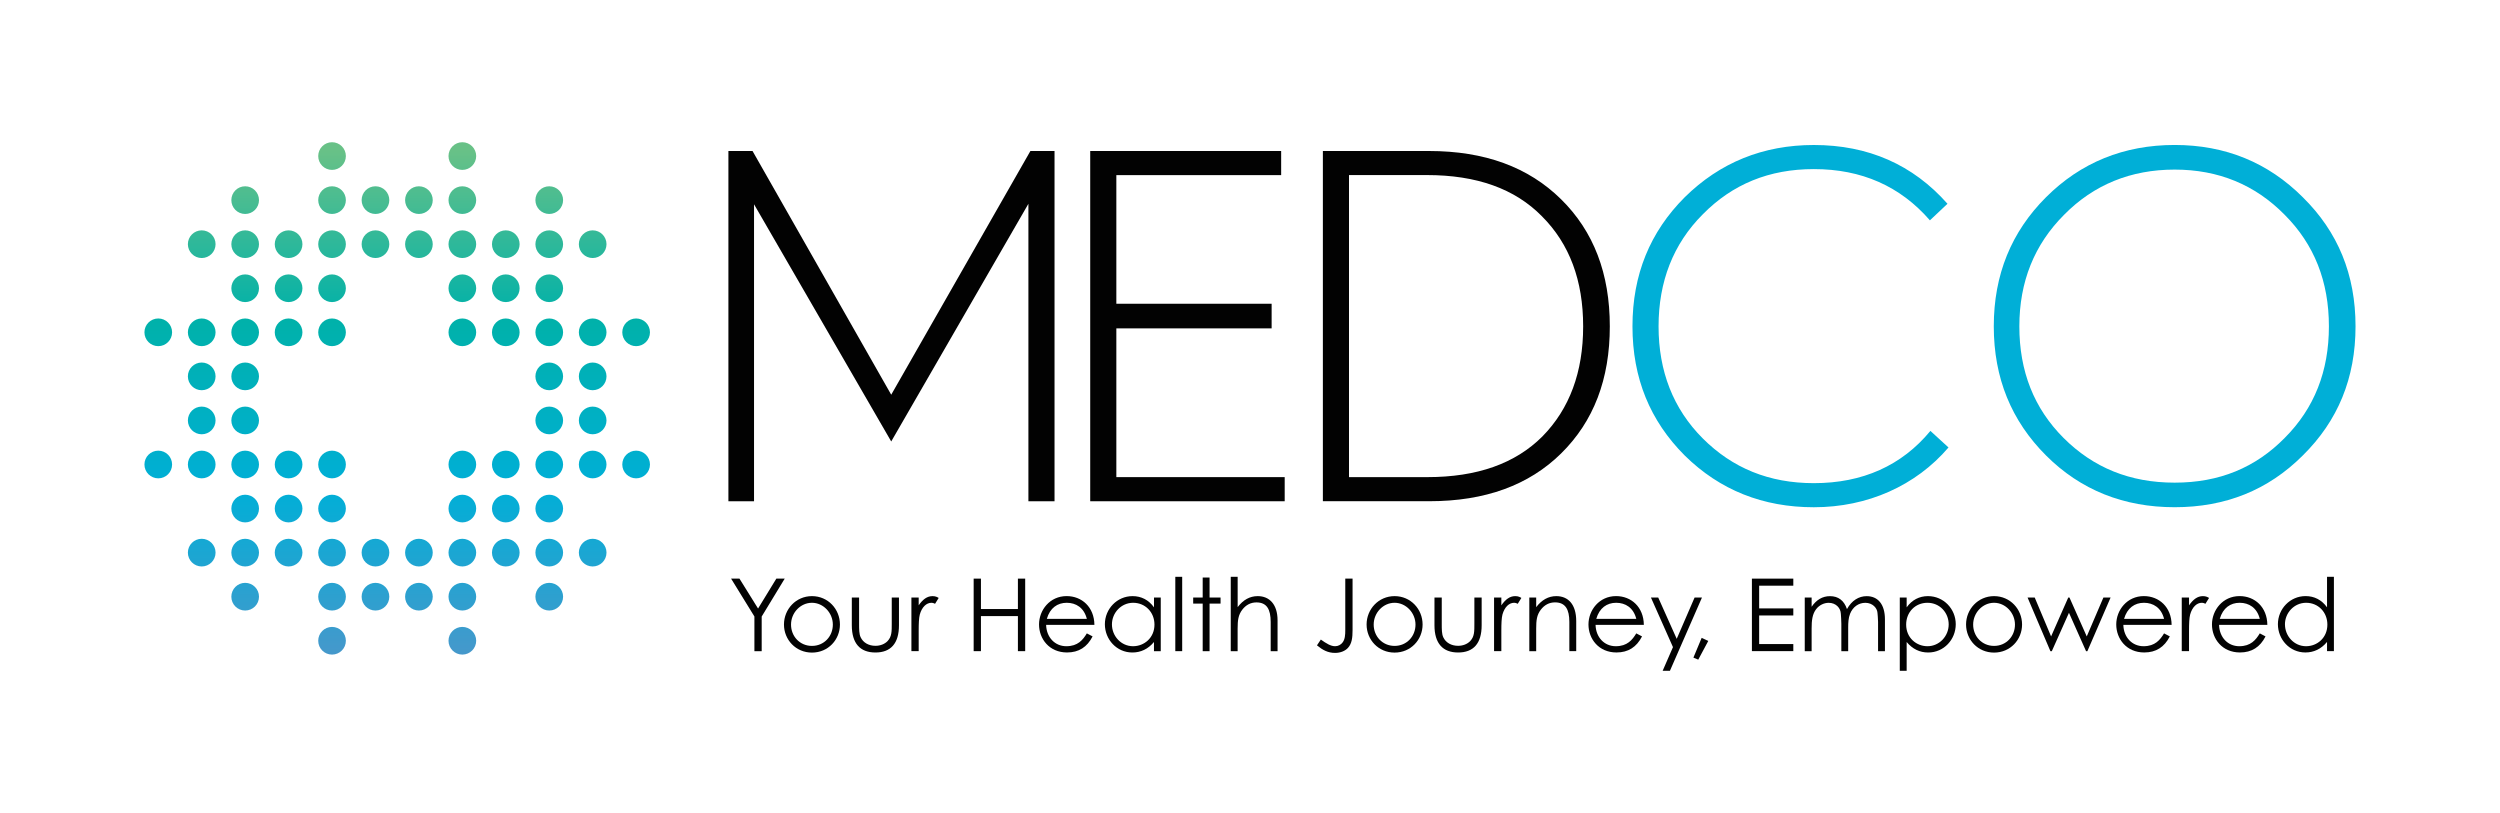
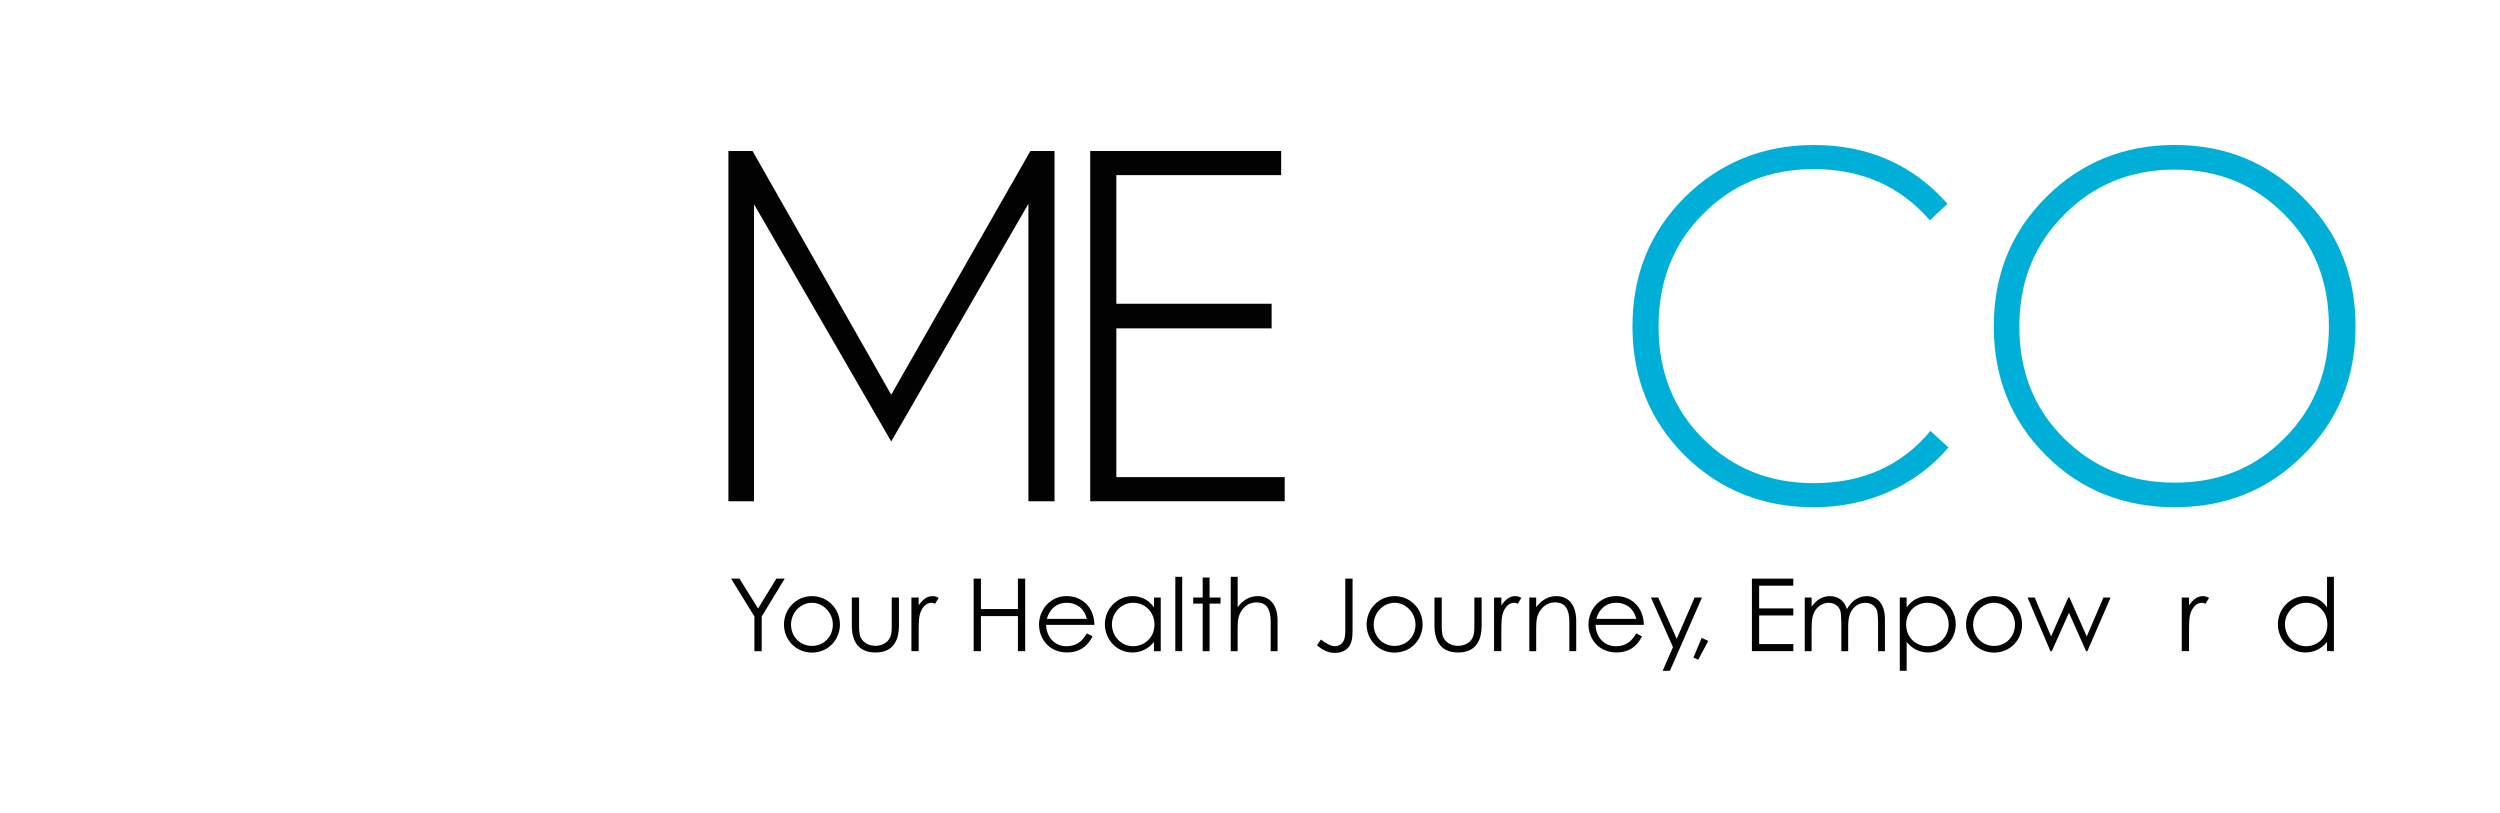
<svg xmlns="http://www.w3.org/2000/svg" id="Layer_1" data-name="Layer 1" viewBox="0 0 800 260.16">
  <defs>
    <style>      .cls-1 {        fill: #00afd7;      }      .cls-1, .cls-2, .cls-3 {        stroke-width: 0px;      }      .cls-2 {        fill: #020202;      }      .cls-3 {        fill: url(#New_Gradient_Swatch_1);        fill-rule: evenodd;      }    </style>
    <linearGradient id="New_Gradient_Swatch_1" data-name="New Gradient Swatch 1" x1="127.11" y1="209.96" x2="127.11" y2="48.2" gradientUnits="userSpaceOnUse">
      <stop offset="0" stop-color="#4698cb" />
      <stop offset=".33" stop-color="#00afd7" />
      <stop offset=".67" stop-color="#00b1a9" />
      <stop offset="1" stop-color="#68c187" />
    </linearGradient>
  </defs>
  <g>
    <path class="cls-2" d="M233.09,160.4V48.32h7.72l44.38,77.99,44.54-77.99h7.72v112.08h-8.36v-95.19l-43.9,76.06-43.9-75.9v95.03h-8.2Z" />
    <path class="cls-2" d="M348.87,160.4V48.32h61.1v7.72h-52.74v41.16h49.69v7.88h-49.69v47.6h53.87v7.72h-62.23Z" />
-     <path class="cls-2" d="M423.32,160.4V48.32h33.93c17.85,0,31.84,5.14,42.29,15.44,10.45,10.29,15.6,23.8,15.6,40.68s-5.15,30.39-15.6,40.68c-10.29,10.13-24.28,15.27-42.13,15.27h-34.09ZM431.68,152.68h25.08c15.92,0,28.14-4.34,36.82-13.03,8.68-8.84,13.03-20.58,13.03-35.22s-4.34-26.37-13.19-35.22c-8.68-8.84-20.9-13.19-36.82-13.19h-24.92v96.64Z" />
    <path class="cls-1" d="M623.2,65.2l-5.63,5.31c-9.49-10.94-21.87-16.4-37.14-16.4-14.31,0-26.05,4.82-35.54,14.47-9.49,9.49-14.15,21.55-14.15,35.86s4.66,26.37,14.15,35.86c9.49,9.49,21.22,14.31,35.54,14.31,15.6,0,28.14-5.63,37.3-16.72l5.79,5.3c-10.45,12.22-25.89,19.13-43.09,19.13-16.24,0-30.07-5.47-41.32-16.56-11.1-11.1-16.72-24.76-16.72-41.32s5.63-30.23,16.72-41.32c11.25-11.1,25.08-16.72,41.32-16.72,17.37,0,31.68,6.27,42.77,18.81Z" />
    <path class="cls-1" d="M736.89,63.11c11.26,11.09,16.88,24.76,16.88,41.32s-5.63,30.23-16.88,41.32c-11.1,11.1-24.76,16.56-41,16.56s-30.07-5.47-41.16-16.56-16.72-24.76-16.72-41.32,5.63-30.23,16.72-41.32c11.1-11.1,24.92-16.72,41.16-16.72s29.91,5.63,41,16.72ZM731.1,140.14c9.49-9.49,14.15-21.38,14.15-35.7s-4.67-26.21-14.15-35.7c-9.49-9.65-21.23-14.47-35.22-14.47s-25.89,4.82-35.38,14.47c-9.49,9.49-14.31,21.38-14.31,35.7s4.66,26.21,14.15,35.7c9.49,9.49,21.22,14.31,35.54,14.31s25.89-4.82,35.22-14.31Z" />
  </g>
  <g>
    <path class="cls-2" d="M241.42,197.29l-7.47-12.13h2.68l5.95,9.57,5.85-9.57h2.68l-7.37,12.13v11.09h-2.33v-11.09Z" />
    <path class="cls-2" d="M268.78,199.84c0,4.88-3.78,8.99-8.95,8.99s-8.96-4.11-8.96-8.99,3.81-9.08,8.96-9.08,8.95,4.17,8.95,9.08ZM253.13,199.87c0,3.75,2.81,6.82,6.69,6.82s6.69-3.07,6.69-6.82-3.04-6.98-6.69-6.98-6.69,3.17-6.69,6.98Z" />
    <path class="cls-2" d="M285.34,191.21h2.33v8.89c0,5.79-2.62,8.7-7.53,8.7s-7.56-2.91-7.56-8.7v-8.89h2.33v8.37c0,1.81,0,3.3.49,4.33.81,1.75,2.59,2.75,4.75,2.75,1.58,0,2.97-.58,3.88-1.52,1.36-1.46,1.33-3.1,1.33-5.56v-8.37Z" />
    <path class="cls-2" d="M293.98,193.7c1.29-1.87,2.68-2.94,4.43-2.94,1,0,1.52.32,1.97.58l-1.16,1.87c-.26-.13-.68-.32-1.16-.32-1.62,0-3.07,1.39-3.72,3.75-.29,1.1-.36,2.88-.36,5.2v6.53h-2.33v-17.17h2.33v2.49Z" />
    <path class="cls-2" d="M311.57,185.16h2.33v9.73h11.83v-9.73h2.33v23.21h-2.33v-11.22h-11.83v11.22h-2.33v-23.21Z" />
    <path class="cls-2" d="M334.76,199.97c.1,3.94,2.78,6.82,6.47,6.82s5.3-2.04,6.56-4.11l1.84.97c-1.75,3.43-4.43,5.14-8.18,5.14-5.69,0-8.96-4.36-8.96-8.96s3.46-9.08,8.83-9.08c4.88,0,8.83,3.52,8.89,9.21h-15.45ZM347.79,198.03c-.91-3.56-3.46-5.14-6.43-5.14s-5.37,1.65-6.37,5.14h12.8Z" />
    <path class="cls-2" d="M369.27,191.21h2.17v17.17h-2.17v-2.94c-1.88,2.26-4.24,3.36-6.92,3.36-5.01,0-8.79-4.17-8.79-9.05s3.88-8.99,8.86-8.99c2.78,0,5.14,1.2,6.86,3.59v-3.14ZM355.82,199.81c0,3.72,2.91,6.98,6.76,6.98,3.52,0,6.85-2.65,6.85-6.92,0-3.98-2.97-6.98-6.82-6.98s-6.79,3.23-6.79,6.92Z" />
    <path class="cls-2" d="M376.1,184.58h2.2v23.79h-2.2v-23.79Z" />
    <path class="cls-2" d="M384.86,184.81h2.2v6.4h3.52v1.94h-3.52v15.23h-2.2v-15.23h-3.04v-1.94h3.04v-6.4Z" />
    <path class="cls-2" d="M393.85,184.58h2.2v9.7c1.78-2.33,3.88-3.52,6.43-3.52,3.72,0,6.34,2.62,6.34,7.76v9.86h-2.2v-9.34c0-4.04-1.23-6.27-4.56-6.27-1.84,0-3.36.81-4.53,2.33-1.26,1.65-1.49,3.33-1.49,6.08v7.21h-2.2v-23.79Z" />
    <path class="cls-2" d="M422.67,204.66c1.71,1.23,3.17,2.13,4.56,2.13.97,0,1.84-.45,2.42-1.23.74-1,.84-2.33.84-3.98v-16.42h2.33v16.49c0,2.42-.23,4.3-1.46,5.66-.94,1.03-2.46,1.62-4.14,1.62-2.3,0-4.01-.94-5.79-2.42l1.23-1.84Z" />
    <path class="cls-2" d="M455.23,199.84c0,4.88-3.78,8.99-8.96,8.99s-8.96-4.11-8.96-8.99,3.81-9.08,8.96-9.08,8.96,4.17,8.96,9.08ZM439.58,199.87c0,3.75,2.81,6.82,6.69,6.82s6.69-3.07,6.69-6.82-3.04-6.98-6.69-6.98-6.69,3.17-6.69,6.98Z" />
    <path class="cls-2" d="M471.8,191.21h2.33v8.89c0,5.79-2.62,8.7-7.53,8.7s-7.57-2.91-7.57-8.7v-8.89h2.33v8.37c0,1.81,0,3.3.48,4.33.81,1.75,2.59,2.75,4.75,2.75,1.58,0,2.97-.58,3.88-1.52,1.36-1.46,1.33-3.1,1.33-5.56v-8.37Z" />
    <path class="cls-2" d="M480.44,193.7c1.29-1.87,2.68-2.94,4.43-2.94,1,0,1.52.32,1.97.58l-1.16,1.87c-.26-.13-.68-.32-1.17-.32-1.62,0-3.07,1.39-3.72,3.75-.29,1.1-.36,2.88-.36,5.2v6.53h-2.33v-17.17h2.33v2.49Z" />
    <path class="cls-2" d="M491.59,194.28c1.78-2.33,3.91-3.52,6.43-3.52,3.75,0,6.37,2.58,6.37,7.98v9.63h-2.2v-9.34c0-4.04-1.26-6.27-4.59-6.27-1.84,0-3.36.81-4.53,2.33-1.29,1.68-1.49,3.36-1.49,6.08v7.21h-2.2v-17.17h2.2v3.07Z" />
    <path class="cls-2" d="M510.58,199.97c.1,3.94,2.78,6.82,6.47,6.82s5.3-2.04,6.56-4.11l1.84.97c-1.75,3.43-4.43,5.14-8.18,5.14-5.69,0-8.96-4.36-8.96-8.96s3.46-9.08,8.83-9.08c4.88,0,8.83,3.52,8.89,9.21h-15.45ZM523.61,198.03c-.9-3.56-3.46-5.14-6.43-5.14s-5.36,1.65-6.37,5.14h12.8Z" />
    <path class="cls-2" d="M528.3,191.21h2.33l5.92,13.22,5.72-13.22h2.36l-10.25,23.44h-2.33l3.3-7.57-7.05-15.87Z" />
    <path class="cls-2" d="M544.54,204.11l2.1,1-3.2,5.98-1.55-.65,2.65-6.34Z" />
    <path class="cls-2" d="M560.61,185.16h13.25v2.26h-10.93v7.27h10.93v2.26h-10.93v9.15h10.93v2.26h-13.25v-23.21Z" />
    <path class="cls-2" d="M591.43,208.38h-2.2v-8.79c0-1.33-.13-2.43-.16-3.2-.09-1.88-1.62-3.49-3.88-3.49-1.52,0-3.04.75-4.01,2.01-1.23,1.58-1.46,3.62-1.46,6.21v7.27h-2.2v-17.17h2.2v2.94c1.52-2.2,3.43-3.39,5.88-3.39,2.62,0,4.5,1.36,5.43,4.14,1.52-2.75,3.78-4.14,6.3-4.14,3.56,0,5.85,2.55,5.85,7.43v10.19h-2.2v-9.38c0-1.26-.16-2.26-.19-2.91-.1-1.52-1.55-3.2-3.88-3.2-2.14,0-4.01,1.3-4.88,3.49-.55,1.39-.61,2.91-.61,4.49v7.5Z" />
    <path class="cls-2" d="M610.13,194.35c1.71-2.39,4.07-3.59,6.82-3.59,5.01,0,8.89,4.1,8.89,8.99s-3.78,9.05-8.82,9.05c-2.69,0-5.01-1.1-6.89-3.36v9.22h-2.2v-23.44h2.2v3.14ZM609.97,199.87c0,4.27,3.3,6.92,6.82,6.92,3.81,0,6.79-3.23,6.79-6.98s-2.85-6.92-6.79-6.92-6.82,3.01-6.82,6.98Z" />
    <path class="cls-2" d="M647.06,199.84c0,4.88-3.78,8.99-8.96,8.99s-8.96-4.11-8.96-8.99,3.82-9.08,8.96-9.08,8.96,4.17,8.96,9.08ZM631.41,199.87c0,3.75,2.81,6.82,6.69,6.82s6.69-3.07,6.69-6.82-3.04-6.98-6.69-6.98-6.69,3.17-6.69,6.98Z" />
    <path class="cls-2" d="M648.81,191.21h2.3l5.24,12.45,5.49-12.45h.39l5.53,12.45,5.33-12.45h2.3l-7.43,17.17h-.42l-5.47-12.29-5.49,12.29h-.45l-7.31-17.17Z" />
-     <path class="cls-2" d="M679.47,199.97c.1,3.94,2.78,6.82,6.47,6.82s5.3-2.04,6.56-4.11l1.84.97c-1.75,3.43-4.43,5.14-8.18,5.14-5.69,0-8.96-4.36-8.96-8.96s3.46-9.08,8.83-9.08c4.88,0,8.83,3.52,8.89,9.21h-15.45ZM692.5,198.03c-.9-3.56-3.46-5.14-6.43-5.14s-5.36,1.65-6.37,5.14h12.8Z" />
    <path class="cls-2" d="M700.5,193.7c1.29-1.87,2.68-2.94,4.43-2.94,1,0,1.52.32,1.97.58l-1.16,1.87c-.26-.13-.68-.32-1.17-.32-1.62,0-3.07,1.39-3.72,3.75-.29,1.1-.36,2.88-.36,5.2v6.53h-2.33v-17.17h2.33v2.49Z" />
-     <path class="cls-2" d="M710.1,199.97c.1,3.94,2.78,6.82,6.47,6.82s5.3-2.04,6.56-4.11l1.84.97c-1.75,3.43-4.43,5.14-8.18,5.14-5.69,0-8.96-4.36-8.96-8.96s3.46-9.08,8.83-9.08c4.88,0,8.83,3.52,8.89,9.21h-15.45ZM723.13,198.03c-.9-3.56-3.46-5.14-6.43-5.14s-5.36,1.65-6.37,5.14h12.8Z" />
    <path class="cls-2" d="M744.64,205.43c-1.88,2.26-4.24,3.36-6.92,3.36-5.01,0-8.79-4.17-8.79-9.05s3.88-8.99,8.86-8.99c2.78,0,5.14,1.2,6.86,3.59v-9.76h2.2v23.79h-2.2v-2.94ZM731.19,199.81c0,3.72,2.91,6.98,6.75,6.98,3.52,0,6.82-2.65,6.82-6.92,0-3.98-2.94-6.98-6.79-6.98s-6.79,3.23-6.79,6.92Z" />
  </g>
-   <path class="cls-3" d="M64.55,73.71c2.44,0,4.43,1.98,4.43,4.43s-1.99,4.43-4.43,4.43-4.43-1.98-4.43-4.43,1.98-4.43,4.43-4.43M64.55,101.91c2.44,0,4.43,1.98,4.43,4.43s-1.99,4.43-4.43,4.43-4.43-1.98-4.43-4.43,1.98-4.43,4.43-4.43ZM64.55,116.01c2.44,0,4.43,1.98,4.43,4.43s-1.99,4.43-4.43,4.43-4.43-1.98-4.43-4.43,1.98-4.43,4.43-4.43ZM64.55,130.11c2.44,0,4.43,1.98,4.43,4.43s-1.99,4.43-4.43,4.43-4.43-1.98-4.43-4.43,1.98-4.43,4.43-4.43ZM64.55,144.21c2.44,0,4.43,1.98,4.43,4.43s-1.99,4.43-4.43,4.43-4.43-1.98-4.43-4.43,1.98-4.43,4.43-4.43ZM64.55,172.41c2.44,0,4.43,1.98,4.43,4.43s-1.99,4.43-4.43,4.43-4.43-1.98-4.43-4.43,1.98-4.43,4.43-4.43ZM78.45,59.61c2.45,0,4.43,1.98,4.43,4.43s-1.98,4.43-4.43,4.43-4.42-1.98-4.42-4.43,1.98-4.43,4.42-4.43ZM78.45,73.71c2.45,0,4.43,1.98,4.43,4.43s-1.98,4.43-4.43,4.43-4.42-1.98-4.42-4.43,1.98-4.43,4.42-4.43ZM78.45,87.81c2.45,0,4.43,1.98,4.43,4.43s-1.98,4.43-4.43,4.43-4.42-1.98-4.42-4.43,1.98-4.43,4.42-4.43ZM78.45,101.91c2.45,0,4.43,1.98,4.43,4.43s-1.98,4.43-4.43,4.43-4.42-1.98-4.42-4.43,1.98-4.43,4.42-4.43ZM78.45,116.01c2.45,0,4.43,1.98,4.43,4.43s-1.98,4.43-4.43,4.43-4.42-1.98-4.42-4.43,1.98-4.43,4.42-4.43ZM78.45,130.11c2.45,0,4.43,1.98,4.43,4.43s-1.98,4.43-4.43,4.43-4.42-1.98-4.42-4.43,1.98-4.43,4.42-4.43ZM78.45,144.21c2.45,0,4.43,1.98,4.43,4.43s-1.98,4.43-4.43,4.43-4.42-1.98-4.42-4.43,1.98-4.43,4.42-4.43ZM78.45,158.31c2.45,0,4.43,1.98,4.43,4.43s-1.98,4.43-4.43,4.43-4.42-1.98-4.42-4.43,1.98-4.43,4.42-4.43ZM78.45,172.41c2.45,0,4.43,1.98,4.43,4.43s-1.98,4.43-4.43,4.43-4.42-1.98-4.42-4.43,1.98-4.43,4.42-4.43ZM78.45,186.51c2.45,0,4.43,1.98,4.43,4.43s-1.98,4.43-4.43,4.43-4.42-1.98-4.42-4.43,1.98-4.43,4.42-4.43ZM92.35,73.71c2.44,0,4.43,1.98,4.43,4.43s-1.99,4.43-4.43,4.43-4.43-1.98-4.43-4.43,1.98-4.43,4.43-4.43ZM92.35,87.81c2.44,0,4.43,1.98,4.43,4.43s-1.99,4.43-4.43,4.43-4.43-1.98-4.43-4.43,1.98-4.43,4.43-4.43ZM92.35,101.91c2.44,0,4.43,1.98,4.43,4.43s-1.99,4.43-4.43,4.43-4.43-1.98-4.43-4.43,1.98-4.43,4.43-4.43ZM92.35,144.21c2.44,0,4.43,1.98,4.43,4.43s-1.99,4.43-4.43,4.43-4.43-1.98-4.43-4.43,1.98-4.43,4.43-4.43ZM92.35,158.31c2.44,0,4.43,1.98,4.43,4.43s-1.99,4.43-4.43,4.43-4.43-1.98-4.43-4.43,1.98-4.43,4.43-4.43ZM92.35,172.41c2.44,0,4.43,1.98,4.43,4.43s-1.99,4.43-4.43,4.43-4.43-1.98-4.43-4.43,1.98-4.43,4.43-4.43ZM106.25,45.51c2.45,0,4.43,1.98,4.43,4.43s-1.98,4.43-4.43,4.43-4.42-1.98-4.42-4.43,1.98-4.43,4.42-4.43ZM106.25,59.61c2.45,0,4.43,1.98,4.43,4.43s-1.98,4.43-4.43,4.43-4.42-1.98-4.42-4.43,1.98-4.43,4.42-4.43ZM106.25,73.71c2.45,0,4.43,1.98,4.43,4.43s-1.98,4.43-4.43,4.43-4.42-1.98-4.42-4.43,1.98-4.43,4.42-4.43ZM106.25,87.81c2.45,0,4.43,1.98,4.43,4.43s-1.98,4.43-4.43,4.43-4.42-1.98-4.42-4.43,1.98-4.43,4.42-4.43ZM106.25,101.91c2.45,0,4.43,1.98,4.43,4.43s-1.98,4.43-4.43,4.43-4.42-1.98-4.42-4.43,1.98-4.43,4.42-4.43ZM106.25,144.21c2.45,0,4.43,1.98,4.43,4.43s-1.98,4.43-4.43,4.43-4.42-1.98-4.42-4.43,1.98-4.43,4.42-4.43ZM106.25,158.31c2.45,0,4.43,1.98,4.43,4.43s-1.98,4.43-4.43,4.43-4.42-1.98-4.42-4.43,1.98-4.43,4.42-4.43ZM106.25,172.41c2.45,0,4.43,1.98,4.43,4.43s-1.98,4.43-4.43,4.43-4.42-1.98-4.42-4.43,1.98-4.43,4.42-4.43ZM106.25,186.51c2.45,0,4.43,1.98,4.43,4.43s-1.98,4.43-4.43,4.43-4.42-1.98-4.42-4.43,1.98-4.43,4.42-4.43ZM106.25,200.61c2.45,0,4.43,1.98,4.43,4.43s-1.98,4.43-4.43,4.43-4.42-1.98-4.42-4.43,1.98-4.43,4.42-4.43ZM120.15,59.61c2.45,0,4.43,1.98,4.43,4.43s-1.98,4.43-4.43,4.43-4.43-1.98-4.43-4.43,1.98-4.43,4.43-4.43ZM120.15,73.71c2.45,0,4.43,1.98,4.43,4.43s-1.98,4.43-4.43,4.43-4.43-1.98-4.43-4.43,1.98-4.43,4.43-4.43ZM120.15,172.41c2.45,0,4.43,1.98,4.43,4.43s-1.98,4.43-4.43,4.43-4.43-1.98-4.43-4.43,1.98-4.43,4.43-4.43ZM120.15,186.51c2.45,0,4.43,1.98,4.43,4.43s-1.98,4.43-4.43,4.43-4.43-1.98-4.43-4.43,1.98-4.43,4.43-4.43ZM134.05,59.61c2.45,0,4.43,1.98,4.43,4.43s-1.98,4.43-4.43,4.43-4.42-1.98-4.42-4.43,1.98-4.43,4.42-4.43ZM134.05,73.71c2.45,0,4.43,1.98,4.43,4.43s-1.98,4.43-4.43,4.43-4.42-1.98-4.42-4.43,1.98-4.43,4.42-4.43ZM134.05,172.41c2.45,0,4.43,1.98,4.43,4.43s-1.98,4.43-4.43,4.43-4.42-1.98-4.42-4.43,1.98-4.43,4.42-4.43ZM134.05,186.51c2.45,0,4.43,1.98,4.43,4.43s-1.98,4.43-4.43,4.43-4.42-1.98-4.42-4.43,1.98-4.43,4.42-4.43ZM147.95,45.51c2.44,0,4.43,1.98,4.43,4.43s-1.99,4.43-4.43,4.43-4.43-1.98-4.43-4.43,1.98-4.43,4.43-4.43ZM147.95,59.61c2.44,0,4.43,1.98,4.43,4.43s-1.99,4.43-4.43,4.43-4.43-1.98-4.43-4.43,1.98-4.43,4.43-4.43ZM147.95,73.71c2.44,0,4.43,1.98,4.43,4.43s-1.99,4.43-4.43,4.43-4.43-1.98-4.43-4.43,1.98-4.43,4.43-4.43ZM147.95,87.81c2.44,0,4.43,1.98,4.43,4.43s-1.99,4.43-4.43,4.43-4.43-1.98-4.43-4.43,1.98-4.43,4.43-4.43ZM147.95,101.91c2.44,0,4.43,1.98,4.43,4.43s-1.99,4.43-4.43,4.43-4.43-1.98-4.43-4.43,1.98-4.43,4.43-4.43ZM147.95,144.21c2.44,0,4.43,1.98,4.43,4.43s-1.99,4.43-4.43,4.43-4.43-1.98-4.43-4.43,1.98-4.43,4.43-4.43ZM147.95,158.31c2.44,0,4.43,1.98,4.43,4.43s-1.99,4.43-4.43,4.43-4.43-1.98-4.43-4.43,1.98-4.43,4.43-4.43ZM147.95,172.41c2.44,0,4.43,1.98,4.43,4.43s-1.99,4.43-4.43,4.43-4.43-1.98-4.43-4.43,1.98-4.43,4.43-4.43ZM147.95,186.51c2.44,0,4.43,1.98,4.43,4.43s-1.99,4.43-4.43,4.43-4.43-1.98-4.43-4.43,1.98-4.43,4.43-4.43ZM147.95,200.61c2.44,0,4.43,1.98,4.43,4.43s-1.99,4.43-4.43,4.43-4.43-1.98-4.43-4.43,1.98-4.43,4.43-4.43ZM161.85,73.71c2.45,0,4.43,1.98,4.43,4.43s-1.98,4.43-4.43,4.43-4.42-1.98-4.42-4.43,1.98-4.43,4.42-4.43ZM161.85,87.81c2.45,0,4.43,1.98,4.43,4.43s-1.98,4.43-4.43,4.43-4.42-1.98-4.42-4.43,1.98-4.43,4.42-4.43ZM161.85,101.91c2.45,0,4.43,1.98,4.43,4.43s-1.98,4.43-4.43,4.43-4.42-1.98-4.42-4.43,1.98-4.43,4.42-4.43ZM161.85,144.21c2.45,0,4.43,1.98,4.43,4.43s-1.98,4.43-4.43,4.43-4.42-1.98-4.42-4.43,1.98-4.43,4.42-4.43ZM161.85,158.31c2.45,0,4.43,1.98,4.43,4.43s-1.98,4.43-4.43,4.43-4.42-1.98-4.42-4.43,1.98-4.43,4.42-4.43ZM161.85,172.41c2.45,0,4.43,1.98,4.43,4.43s-1.98,4.43-4.43,4.43-4.42-1.98-4.42-4.43,1.98-4.43,4.42-4.43ZM175.76,59.61c2.44,0,4.43,1.98,4.43,4.43s-1.99,4.43-4.43,4.43-4.43-1.98-4.43-4.43,1.98-4.43,4.43-4.43ZM175.76,73.71c2.44,0,4.43,1.98,4.43,4.43s-1.99,4.43-4.43,4.43-4.43-1.98-4.43-4.43,1.98-4.43,4.43-4.43ZM175.76,87.81c2.44,0,4.43,1.98,4.43,4.43s-1.99,4.43-4.43,4.43-4.43-1.98-4.43-4.43,1.98-4.43,4.43-4.43ZM175.76,101.91c2.44,0,4.43,1.98,4.43,4.43s-1.99,4.43-4.43,4.43-4.43-1.98-4.43-4.43,1.98-4.43,4.43-4.43ZM175.76,116.01c2.44,0,4.43,1.98,4.43,4.43s-1.99,4.43-4.43,4.43-4.43-1.98-4.43-4.43,1.98-4.43,4.43-4.43ZM175.76,130.11c2.44,0,4.43,1.98,4.43,4.43s-1.99,4.43-4.43,4.43-4.43-1.98-4.43-4.43,1.98-4.43,4.43-4.43ZM175.76,144.21c2.44,0,4.43,1.98,4.43,4.43s-1.99,4.43-4.43,4.43-4.43-1.98-4.43-4.43,1.98-4.43,4.43-4.43ZM175.76,158.31c2.44,0,4.43,1.98,4.43,4.43s-1.99,4.43-4.43,4.43-4.43-1.98-4.43-4.43,1.98-4.43,4.43-4.43ZM175.76,172.41c2.44,0,4.43,1.98,4.43,4.43s-1.99,4.43-4.43,4.43-4.43-1.98-4.43-4.43,1.98-4.43,4.43-4.43ZM175.76,186.51c2.44,0,4.43,1.98,4.43,4.43s-1.99,4.43-4.43,4.43-4.43-1.98-4.43-4.43,1.98-4.43,4.43-4.43ZM189.65,73.71c2.45,0,4.43,1.98,4.43,4.43s-1.98,4.43-4.43,4.43-4.42-1.98-4.42-4.43,1.98-4.43,4.42-4.43ZM189.65,101.91c2.45,0,4.43,1.98,4.43,4.43s-1.98,4.43-4.43,4.43-4.42-1.98-4.42-4.43,1.98-4.43,4.42-4.43ZM189.65,116.01c2.45,0,4.43,1.98,4.43,4.43s-1.98,4.43-4.43,4.43-4.42-1.98-4.42-4.43,1.98-4.43,4.42-4.43ZM189.65,130.11c2.45,0,4.43,1.98,4.43,4.43s-1.98,4.43-4.43,4.43-4.42-1.98-4.42-4.43,1.98-4.43,4.42-4.43ZM189.65,144.21c2.45,0,4.43,1.98,4.43,4.43s-1.98,4.43-4.43,4.43-4.42-1.98-4.42-4.43,1.98-4.43,4.42-4.43ZM189.65,172.41c2.45,0,4.43,1.98,4.43,4.43s-1.98,4.43-4.43,4.43-4.42-1.98-4.42-4.43,1.98-4.43,4.42-4.43ZM203.56,101.91c2.44,0,4.43,1.98,4.43,4.43s-1.99,4.43-4.43,4.43-4.43-1.98-4.43-4.43,1.98-4.43,4.43-4.43ZM203.56,144.21c2.44,0,4.43,1.98,4.43,4.43s-1.99,4.43-4.43,4.43-4.43-1.98-4.43-4.43,1.98-4.43,4.43-4.43ZM50.65,101.91c2.44,0,4.42,1.98,4.42,4.43s-1.98,4.43-4.42,4.43-4.43-1.98-4.43-4.43,1.98-4.43,4.43-4.43ZM50.65,144.21c2.44,0,4.42,1.98,4.42,4.43s-1.98,4.43-4.42,4.43-4.43-1.98-4.43-4.43,1.98-4.43,4.43-4.43Z" />
</svg>